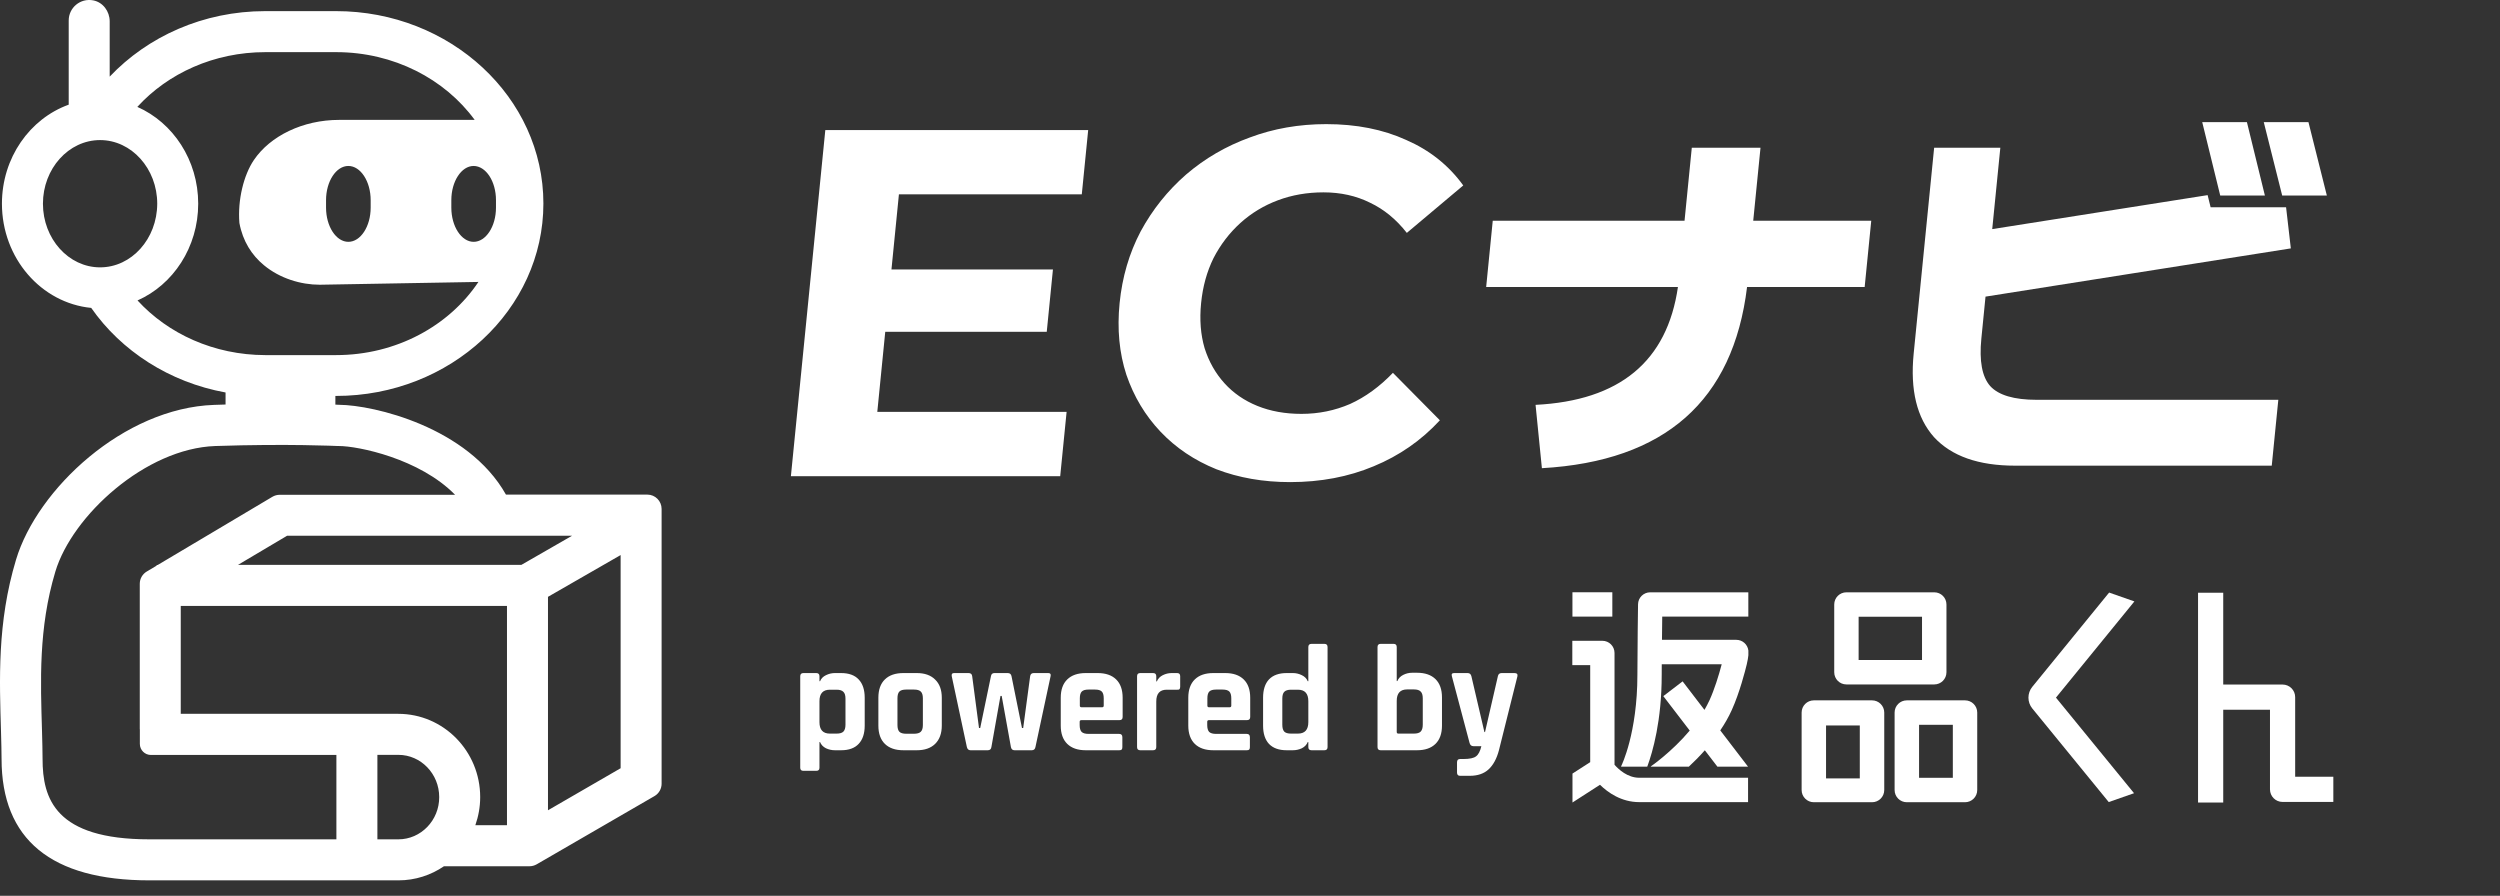
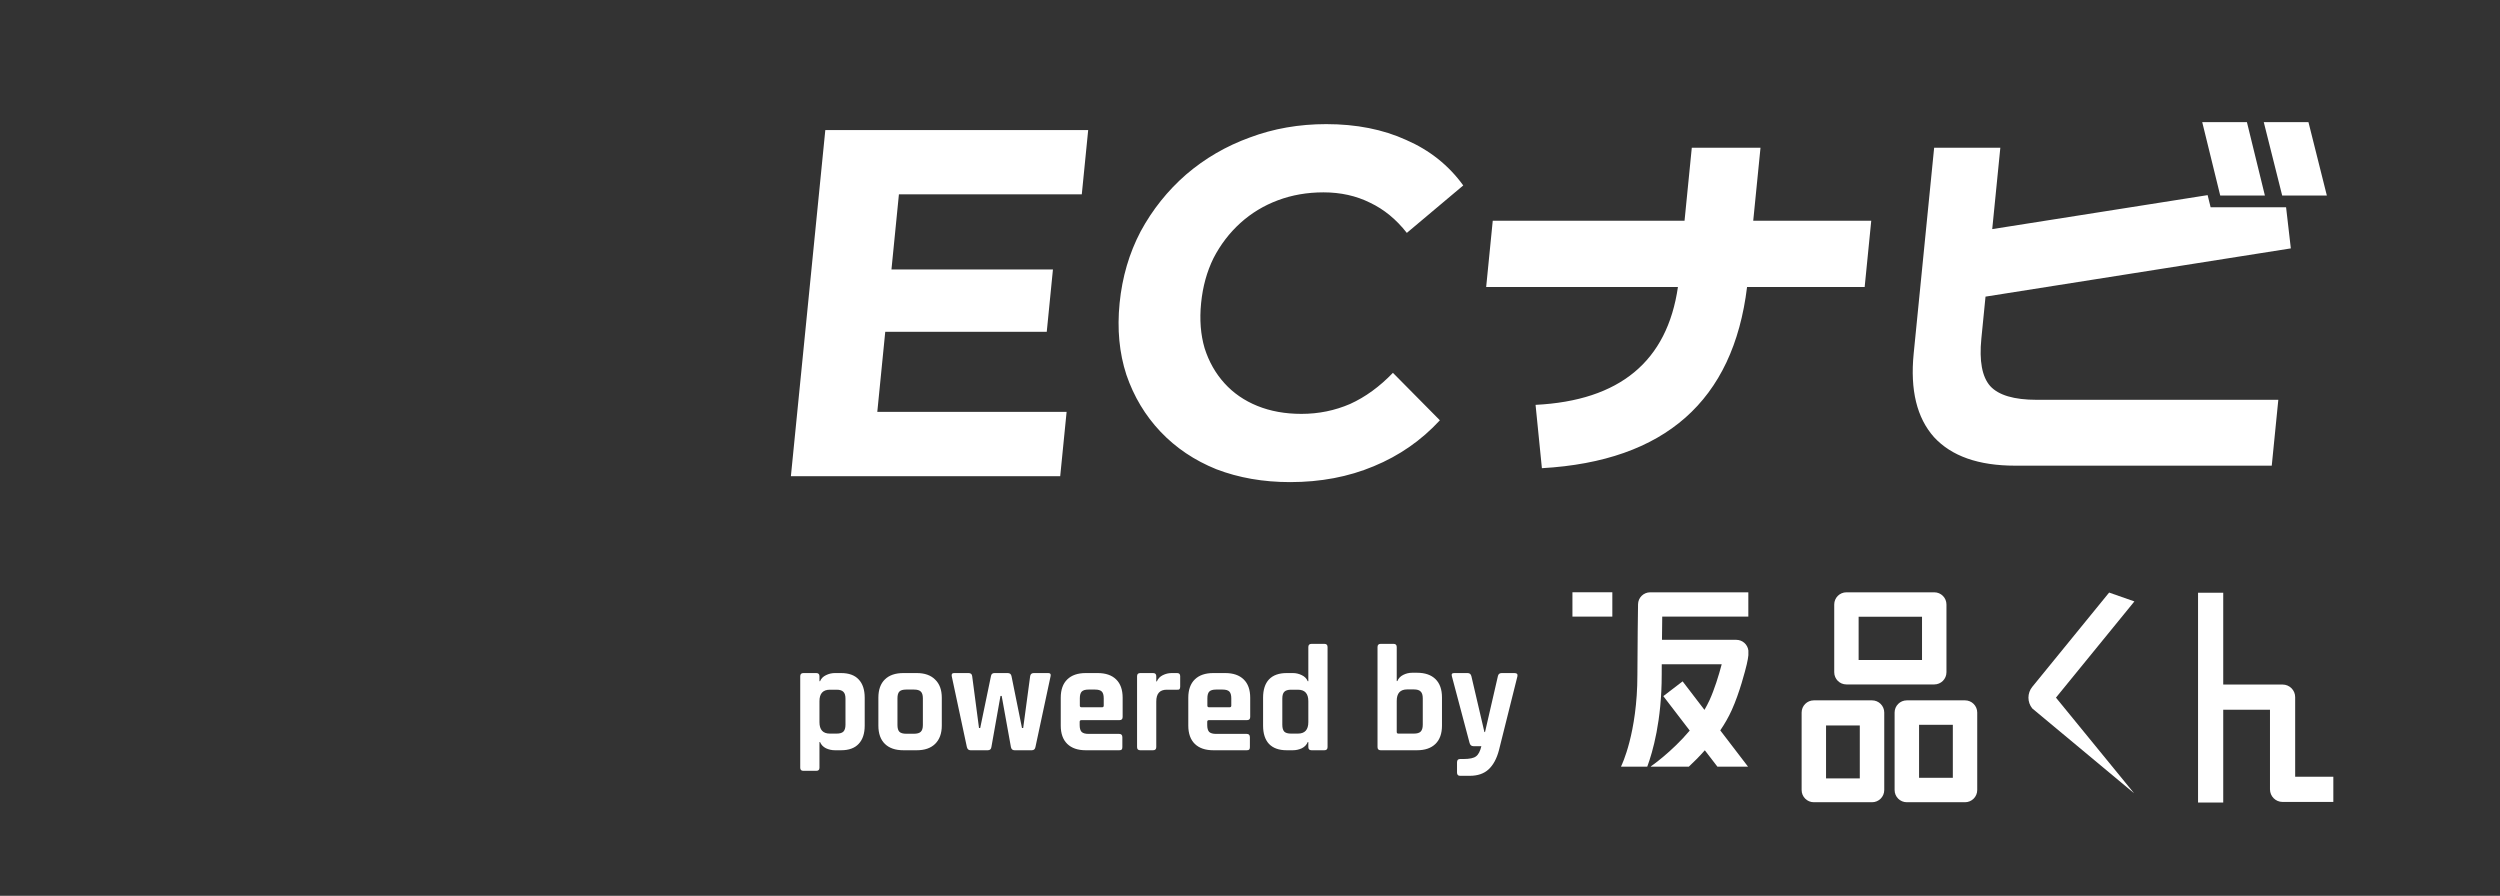
<svg xmlns="http://www.w3.org/2000/svg" width="120" height="43" viewBox="0 0 120 43" fill="none">
  <rect x="0" y="0" width="120" height="43" fill="#333333" stroke="none" />
  <g clip-path="url(#clip0_1301_1230)">
-     <path d="M24.286 23.741C22.458 20.494 17.922 19.444 16.291 19.431C16.255 19.431 16.192 19.426 16.098 19.422V19.005H16.129C21.619 19.005 26.083 14.86 26.083 9.769C26.083 4.674 21.615 0.534 16.129 0.534H12.732C9.756 0.534 7.09 1.754 5.265 3.678V1.023C5.265 0.547 4.943 0.108 4.477 0.018C3.849 -0.103 3.298 0.377 3.298 0.982V5.024C1.433 5.696 0.093 7.571 0.093 9.778C0.093 12.393 1.98 14.546 4.378 14.779C5.821 16.847 8.134 18.35 10.827 18.839V19.417C10.648 19.422 10.464 19.426 10.276 19.435C5.947 19.583 1.792 23.468 0.77 26.863C-0.144 29.895 -0.023 32.663 0.049 35.13C0.062 35.646 0.075 36.094 0.075 36.426C0.075 40.297 2.46 42.257 7.17 42.257H19.128C19.934 42.257 20.687 42.006 21.31 41.58H25.416C25.537 41.58 25.653 41.548 25.756 41.49L31.417 38.211C31.627 38.09 31.757 37.861 31.757 37.619V24.428C31.757 24.051 31.453 23.741 31.072 23.741H24.286ZM23.807 9.608V9.967C23.807 10.868 23.323 11.608 22.735 11.608C22.148 11.608 21.664 10.868 21.664 9.967V9.608C21.664 8.706 22.148 7.966 22.735 7.966C23.327 7.971 23.807 8.706 23.807 9.608ZM4.804 12.833C3.293 12.833 2.061 11.46 2.061 9.778C2.061 8.096 3.293 6.724 4.804 6.724C6.314 6.724 7.547 8.096 7.547 9.778C7.542 11.465 6.314 12.833 4.804 12.833ZM6.601 14.421C8.309 13.667 9.514 11.868 9.514 9.778C9.514 7.683 8.304 5.885 6.592 5.131C8.058 3.525 10.267 2.503 12.737 2.503H16.134C18.904 2.503 21.351 3.795 22.785 5.755H16.273C14.543 5.755 12.97 6.522 12.185 7.683C11.701 8.397 11.401 9.594 11.491 10.702C11.652 11.581 12.091 12.254 12.669 12.73C13.436 13.367 14.444 13.667 15.349 13.667L22.964 13.533C21.561 15.636 19.024 17.045 16.129 17.045H12.732C10.272 17.04 8.067 16.022 6.601 14.421ZM17.792 9.608V9.967C17.792 10.868 17.308 11.608 16.721 11.608C16.134 11.608 15.65 10.868 15.65 9.967V9.608C15.65 8.706 16.134 7.966 16.721 7.966C17.308 7.966 17.792 8.706 17.792 9.608ZM16.147 40.288H7.166C2.648 40.288 2.043 38.337 2.043 36.426C2.043 36.067 2.03 35.605 2.016 35.076C1.949 32.726 1.837 30.165 2.657 27.437C3.468 24.742 7 21.521 10.339 21.409C13.812 21.292 16.197 21.409 16.219 21.409H16.268C17.178 21.409 20.136 22.006 21.844 23.75H15.363H14.951H13.427C13.306 23.75 13.185 23.782 13.077 23.845L7.569 27.119H7.52V27.15L7.045 27.433C6.839 27.554 6.709 27.778 6.709 28.02V35.004H6.713V35.709C6.713 36 6.951 36.238 7.242 36.238H16.147V40.288ZM19.123 40.288H18.115V36.233H19.123C20.203 36.233 21.082 37.144 21.082 38.261C21.086 39.378 20.203 40.288 19.123 40.288ZM24.335 39.611H22.816C22.964 39.189 23.049 38.736 23.049 38.261C23.049 36.054 21.288 34.264 19.119 34.264H8.676V29.084H24.335V39.611ZM25.026 27.114H11.423L13.781 25.715H14.951H15.363H27.459L25.026 27.114ZM29.79 36.875L26.303 38.893V28.648L29.79 26.643V36.875Z" fill="white" />
    <path d="M88.629 32.853H92.845C93.169 32.853 93.43 32.592 93.43 32.267V29.017C93.43 28.692 93.169 28.431 92.845 28.431H88.629C88.304 28.431 88.043 28.692 88.043 29.017V32.267C88.043 32.592 88.304 32.853 88.629 32.853ZM89.214 29.603H92.257V31.681H89.214V29.603Z" fill="white" />
    <path d="M89.858 38.507C90.182 38.507 90.444 38.245 90.444 37.921V34.203C90.444 33.879 90.18 33.617 89.858 33.617H87.064C86.74 33.617 86.478 33.879 86.478 34.203V37.921C86.478 38.245 86.74 38.507 87.064 38.507H89.858ZM87.65 34.821H89.27V37.364H87.65V34.821Z" fill="white" />
    <path d="M94.907 37.921V34.203C94.907 33.879 94.645 33.617 94.321 33.617H91.527C91.203 33.617 90.941 33.879 90.941 34.203V37.921C90.941 38.245 91.203 38.507 91.527 38.507H94.321C94.645 38.507 94.907 38.245 94.907 37.921ZM93.736 37.334H92.115V34.789H93.736V37.334Z" fill="white" />
    <path d="M110.168 37.283V33.463C110.168 33.128 109.898 32.858 109.563 32.858H106.715V28.45H105.506V38.522H106.715V34.068H108.959V37.888C108.959 38.223 109.229 38.493 109.563 38.493H112V37.283H110.168Z" fill="white" />
-     <path d="M101.238 28.443L97.549 32.969C97.304 33.27 97.304 33.705 97.549 34.005L101.219 38.499L102.434 38.074L98.686 33.486L102.451 28.868L101.238 28.443Z" fill="white" />
+     <path d="M101.238 28.443L97.549 32.969C97.304 33.27 97.304 33.705 97.549 34.005L102.434 38.074L98.686 33.486L102.451 28.868L101.238 28.443Z" fill="white" />
    <path d="M77.392 28.429H75.477V29.597H77.392V28.429Z" fill="white" />
-     <path d="M77.497 36.709V31.342C77.497 31.019 77.236 30.758 76.914 30.758H75.471V31.926H76.33V36.583L75.479 37.131V38.519H75.481L76.799 37.669C77.175 38.038 77.821 38.502 78.685 38.502H83.907V37.332H78.685C78.118 37.332 77.686 36.924 77.497 36.709Z" fill="white" />
    <path d="M83.92 29.599V28.431H79.21C78.89 28.431 78.63 28.688 78.626 29.006C78.626 29.027 78.595 31.196 78.595 32.389C78.595 35.193 77.834 36.738 77.827 36.753C77.819 36.767 77.815 36.784 77.809 36.799V36.801H79.068C79.333 36.085 79.762 34.589 79.762 32.391C79.762 32.236 79.762 32.064 79.764 31.884H82.642C82.5 32.428 82.288 33.102 82.06 33.603C81.987 33.764 81.901 33.921 81.814 34.074L80.766 32.705L79.839 33.414L81.107 35.068C80.237 36.1 79.252 36.78 79.237 36.788L79.245 36.799H81.065C81.31 36.571 81.573 36.307 81.832 36.014L82.435 36.799H83.905L82.573 35.059C82.78 34.752 82.97 34.427 83.125 34.082C83.501 33.251 83.771 32.194 83.844 31.89C83.89 31.7 83.911 31.558 83.922 31.451V31.223C83.884 30.932 83.639 30.712 83.344 30.712H79.775C79.779 30.296 79.783 29.9 79.787 29.596H83.92V29.599Z" fill="white" />
    <path d="M39.181 37H38.564C38.462 37 38.411 36.951 38.411 36.854V32.459C38.411 32.358 38.462 32.307 38.564 32.307H39.181C39.283 32.307 39.334 32.358 39.334 32.459V32.699H39.363C39.416 32.568 39.511 32.472 39.646 32.409C39.782 32.341 39.925 32.307 40.075 32.307H40.373C40.745 32.307 41.026 32.409 41.215 32.612C41.409 32.815 41.506 33.108 41.506 33.491V34.828C41.506 35.21 41.409 35.503 41.215 35.707C41.026 35.91 40.745 36.012 40.373 36.012H40.075C39.925 36.012 39.782 35.98 39.646 35.917C39.511 35.849 39.416 35.75 39.363 35.619H39.334V36.854C39.334 36.951 39.283 37 39.181 37ZM39.835 35.213H40.155C40.31 35.213 40.419 35.181 40.482 35.118C40.549 35.05 40.583 34.939 40.583 34.784V33.535C40.583 33.38 40.549 33.271 40.482 33.208C40.419 33.14 40.31 33.106 40.155 33.106H39.835C39.501 33.106 39.334 33.29 39.334 33.658V34.661C39.334 35.029 39.501 35.213 39.835 35.213ZM44.007 36.012H43.361C42.978 36.012 42.683 35.91 42.475 35.707C42.266 35.503 42.162 35.21 42.162 34.828V33.491C42.162 33.108 42.266 32.815 42.475 32.612C42.683 32.409 42.978 32.307 43.361 32.307H44.007C44.385 32.307 44.678 32.411 44.886 32.619C45.099 32.823 45.206 33.113 45.206 33.491V34.828C45.206 35.205 45.099 35.498 44.886 35.707C44.678 35.91 44.385 36.012 44.007 36.012ZM43.499 35.22H43.869C44.024 35.22 44.133 35.188 44.196 35.126C44.264 35.062 44.298 34.954 44.298 34.799V33.52C44.298 33.365 44.264 33.256 44.196 33.193C44.133 33.13 44.024 33.099 43.869 33.099H43.499C43.344 33.099 43.235 33.13 43.172 33.193C43.109 33.256 43.078 33.365 43.078 33.52V34.799C43.078 34.954 43.109 35.062 43.172 35.126C43.235 35.188 43.344 35.22 43.499 35.22ZM47.413 36.012H46.585C46.493 36.012 46.435 35.961 46.41 35.859L45.684 32.459C45.665 32.358 45.701 32.307 45.793 32.307H46.49C46.597 32.307 46.655 32.358 46.665 32.459L46.992 34.944H47.05L47.565 32.459C47.58 32.358 47.636 32.307 47.733 32.307H48.372C48.473 32.307 48.534 32.358 48.553 32.459L49.055 34.944H49.113L49.447 32.459C49.461 32.358 49.52 32.307 49.621 32.307H50.319C50.415 32.307 50.452 32.358 50.428 32.459L49.701 35.859C49.682 35.961 49.624 36.012 49.527 36.012H48.699C48.602 36.012 48.544 35.961 48.524 35.859L48.081 33.404H48.023L47.587 35.859C47.573 35.961 47.514 36.012 47.413 36.012ZM53.72 36.012H52.115C51.732 36.012 51.437 35.91 51.229 35.707C51.02 35.503 50.916 35.21 50.916 34.828V33.491C50.916 33.108 51.02 32.815 51.229 32.612C51.437 32.409 51.732 32.307 52.115 32.307H52.689C53.071 32.307 53.367 32.409 53.575 32.612C53.783 32.815 53.887 33.108 53.887 33.491V34.414C53.887 34.515 53.837 34.566 53.735 34.566H51.911C51.853 34.566 51.824 34.593 51.824 34.646V34.806C51.824 34.956 51.856 35.065 51.919 35.133C51.987 35.196 52.098 35.227 52.253 35.227H53.72C53.822 35.227 53.873 35.28 53.873 35.387V35.866C53.873 35.92 53.861 35.958 53.837 35.983C53.817 36.002 53.779 36.012 53.72 36.012ZM51.911 33.949H52.9C52.953 33.949 52.979 33.922 52.979 33.869V33.52C52.979 33.365 52.948 33.256 52.885 33.193C52.822 33.13 52.713 33.099 52.558 33.099H52.253C52.098 33.099 51.989 33.13 51.926 33.193C51.863 33.256 51.832 33.365 51.832 33.52V33.869C51.832 33.922 51.858 33.949 51.911 33.949ZM55.349 36.012H54.731C54.629 36.012 54.579 35.961 54.579 35.859V32.459C54.579 32.358 54.629 32.307 54.731 32.307H55.349C55.45 32.307 55.501 32.358 55.501 32.459V32.706H55.53C55.583 32.576 55.678 32.476 55.813 32.409C55.949 32.341 56.092 32.307 56.242 32.307H56.504C56.6 32.307 56.649 32.358 56.649 32.459V32.961C56.649 33.019 56.637 33.06 56.613 33.084C56.593 33.104 56.557 33.111 56.504 33.106H56.002C55.668 33.106 55.501 33.295 55.501 33.673V35.859C55.501 35.961 55.45 36.012 55.349 36.012ZM59.843 36.012H58.237C57.855 36.012 57.559 35.91 57.351 35.707C57.143 35.503 57.038 35.21 57.038 34.828V33.491C57.038 33.108 57.143 32.815 57.351 32.612C57.559 32.409 57.855 32.307 58.237 32.307H58.811C59.194 32.307 59.489 32.409 59.697 32.612C59.906 32.815 60.01 33.108 60.01 33.491V34.414C60.01 34.515 59.959 34.566 59.857 34.566H58.034C57.976 34.566 57.947 34.593 57.947 34.646V34.806C57.947 34.956 57.978 35.065 58.041 35.133C58.109 35.196 58.22 35.227 58.375 35.227H59.843C59.944 35.227 59.995 35.28 59.995 35.387V35.866C59.995 35.92 59.983 35.958 59.959 35.983C59.939 36.002 59.901 36.012 59.843 36.012ZM58.034 33.949H59.022C59.075 33.949 59.102 33.922 59.102 33.869V33.52C59.102 33.365 59.07 33.256 59.007 33.193C58.944 33.13 58.835 33.099 58.68 33.099H58.375C58.22 33.099 58.111 33.13 58.048 33.193C57.985 33.256 57.954 33.365 57.954 33.52V33.869C57.954 33.922 57.98 33.949 58.034 33.949ZM62.059 36.012H61.761C61.388 36.012 61.105 35.91 60.911 35.707C60.722 35.503 60.628 35.21 60.628 34.828V33.491C60.628 33.108 60.722 32.815 60.911 32.612C61.105 32.409 61.388 32.307 61.761 32.307H62.059C62.209 32.307 62.352 32.341 62.488 32.409C62.623 32.472 62.718 32.568 62.771 32.699H62.8V31.058C62.8 30.956 62.851 30.905 62.953 30.905H63.57C63.672 30.905 63.723 30.956 63.723 31.058V35.859C63.723 35.961 63.672 36.012 63.57 36.012H62.953C62.851 36.012 62.8 35.961 62.8 35.859V35.619H62.771C62.718 35.75 62.623 35.849 62.488 35.917C62.352 35.98 62.209 36.012 62.059 36.012ZM62.8 34.661V33.658C62.8 33.29 62.633 33.106 62.299 33.106H61.972C61.817 33.106 61.708 33.14 61.645 33.208C61.582 33.271 61.551 33.38 61.551 33.535V34.784C61.551 34.939 61.582 35.05 61.645 35.118C61.708 35.181 61.817 35.213 61.972 35.213H62.299C62.633 35.213 62.8 35.029 62.8 34.661ZM67.123 35.213H67.864C68.019 35.213 68.128 35.181 68.191 35.118C68.259 35.05 68.293 34.939 68.293 34.784V33.52C68.293 33.365 68.259 33.256 68.191 33.193C68.128 33.125 68.019 33.092 67.864 33.092H67.544C67.21 33.092 67.043 33.276 67.043 33.644V35.133C67.043 35.186 67.07 35.213 67.123 35.213ZM66.121 35.859V31.058C66.121 30.956 66.171 30.905 66.273 30.905H66.891C66.992 30.905 67.043 30.956 67.043 31.058V32.692H67.072C67.125 32.561 67.22 32.462 67.356 32.394C67.491 32.326 67.634 32.292 67.784 32.292H68.016C68.399 32.292 68.695 32.394 68.903 32.597C69.111 32.801 69.215 33.094 69.215 33.477V34.828C69.215 35.21 69.111 35.503 68.903 35.707C68.695 35.91 68.399 36.012 68.016 36.012H66.273C66.171 36.012 66.121 35.961 66.121 35.859ZM70.547 37.239H70.082C69.985 37.239 69.937 37.186 69.937 37.08V36.593C69.937 36.486 69.985 36.433 70.082 36.433H70.235C70.54 36.433 70.746 36.389 70.852 36.302C70.964 36.22 71.048 36.058 71.106 35.816H70.722C70.629 35.816 70.569 35.765 70.54 35.663L69.69 32.459C69.661 32.358 69.697 32.307 69.799 32.307H70.445C70.542 32.307 70.603 32.358 70.627 32.459L71.252 35.14H71.281L71.898 32.459C71.918 32.358 71.978 32.307 72.08 32.307H72.69C72.811 32.307 72.86 32.36 72.835 32.467L71.949 36.012C71.843 36.414 71.678 36.719 71.455 36.927C71.232 37.135 70.93 37.239 70.547 37.239Z" fill="white" />
    <path fill-rule="evenodd" clip-rule="evenodd" d="M89.82 10.594H84.155L84.504 7.091H81.206L80.858 10.594H71.652L71.336 13.775H80.541C80.024 17.346 77.746 19.231 73.707 19.433L74.011 22.473C79.912 22.137 83.195 19.238 83.859 13.775H89.504L89.82 10.594ZM105.707 5.863L106.571 9.386H108.715L107.852 5.863H105.707ZM108.661 5.863L109.545 9.386H111.689L110.806 5.863H108.661ZM109.96 11.923L109.732 9.95H106.11L105.966 9.366L95.627 10.997L96.016 7.091H92.839L91.856 16.976C91.683 18.721 92.008 20.057 92.833 20.983C93.673 21.895 94.97 22.352 96.723 22.352H109.044L109.359 19.191H97.766C96.674 19.191 95.927 18.97 95.526 18.527C95.138 18.084 94.998 17.325 95.105 16.252L95.305 14.238L109.96 11.923ZM42.492 15.926L42.11 19.771H51.197L50.89 22.856H37.963L39.615 6.242H52.233L51.926 9.328H43.148L42.79 12.935H50.541L50.244 15.926H42.492ZM58.386 22.524C59.458 22.935 60.638 23.141 61.926 23.141C63.389 23.141 64.726 22.888 65.937 22.381C67.164 21.875 68.223 21.139 69.114 20.174L66.86 17.896C66.222 18.56 65.536 19.059 64.803 19.391C64.072 19.707 63.294 19.866 62.467 19.866C61.688 19.866 60.985 19.739 60.358 19.486C59.731 19.233 59.203 18.869 58.773 18.394C58.343 17.919 58.025 17.358 57.82 16.709C57.63 16.06 57.574 15.341 57.653 14.549C57.731 13.758 57.93 13.038 58.249 12.389C58.584 11.741 59.014 11.179 59.538 10.704C60.062 10.23 60.663 9.866 61.34 9.613C62.017 9.36 62.745 9.233 63.524 9.233C64.351 9.233 65.098 9.399 65.764 9.731C66.433 10.048 67.02 10.53 67.528 11.179L70.236 8.901C69.537 7.935 68.623 7.208 67.495 6.717C66.385 6.211 65.106 5.958 63.659 5.958C62.355 5.958 61.133 6.171 59.994 6.598C58.856 7.01 57.835 7.603 56.931 8.379C56.043 9.154 55.316 10.064 54.751 11.108C54.202 12.152 53.866 13.299 53.741 14.549C53.617 15.799 53.725 16.946 54.067 17.991C54.424 19.035 54.97 19.945 55.703 20.72C56.437 21.495 57.331 22.097 58.386 22.524Z" fill="white" />
  </g>
  <defs>
    <clipPath id="clip0_1301_1230">
      <rect width="120" height="42.257" fill="white" />
    </clipPath>
  </defs>
</svg>